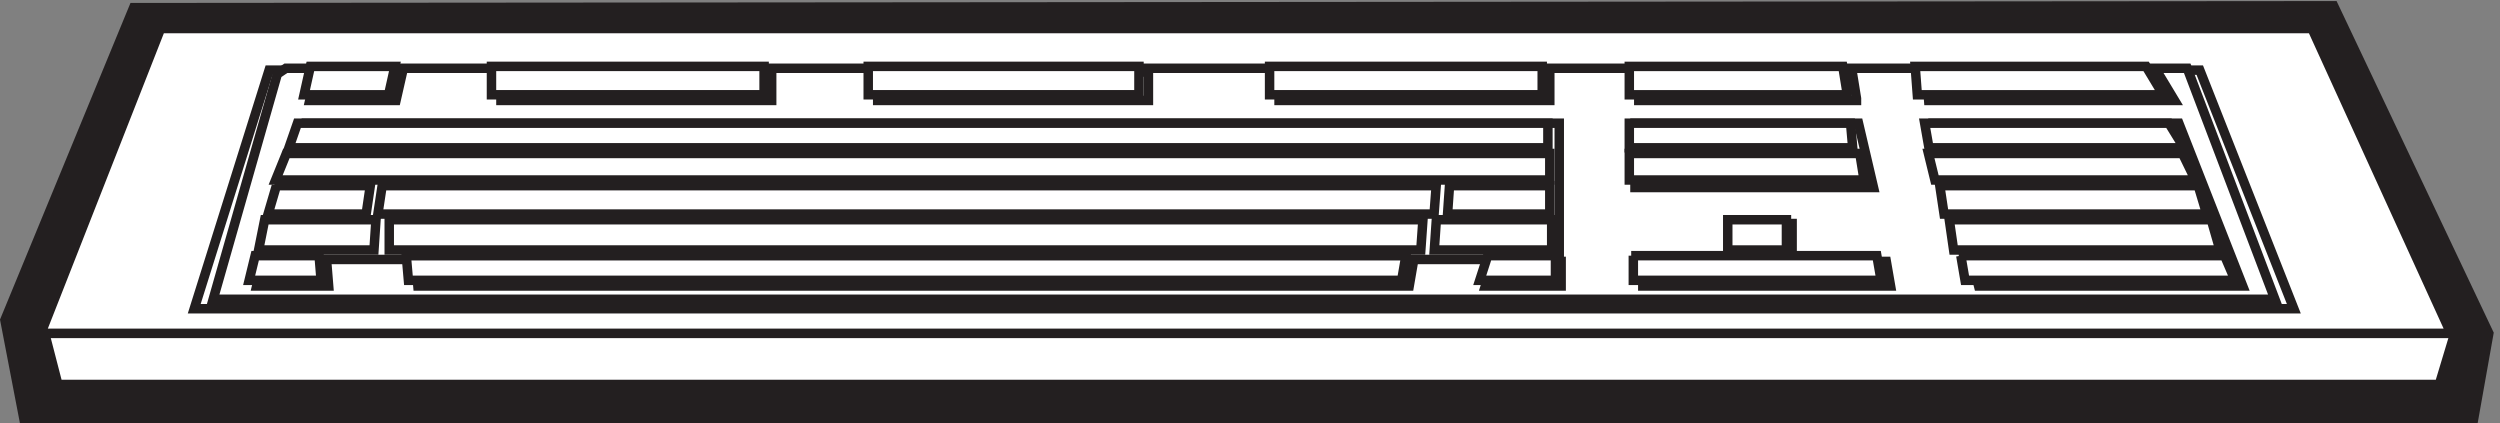
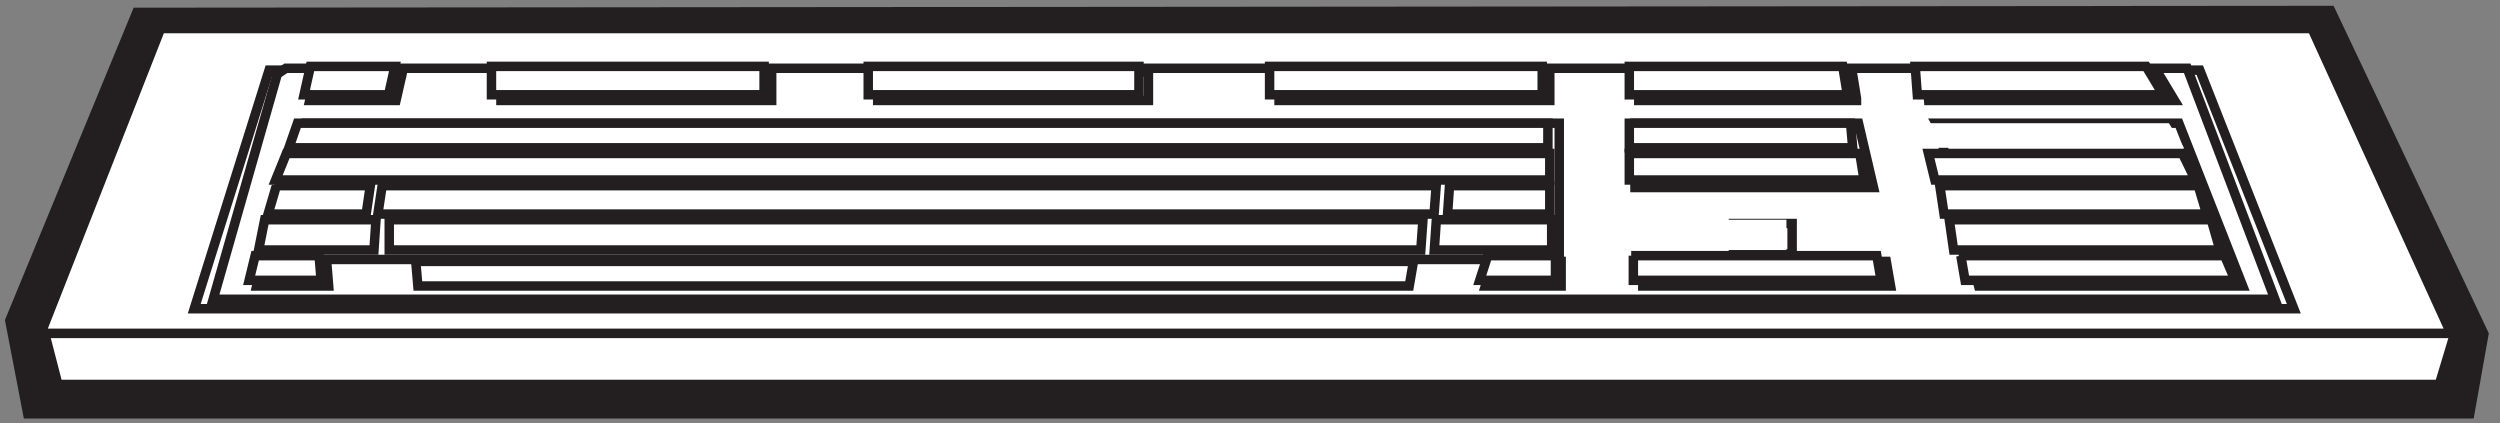
<svg xmlns="http://www.w3.org/2000/svg" xml:space="preserve" width="263.439" height="44.6">
  <rect width="100%" height="100%" fill="#808080" stroke="none" />
  <path d="m18.332 3.664-15 78 102 247.5 1742.998 1.5 123-259.5-12-67.5H18.332" style="fill:#231f20;fill-opacity:1;fill-rule:evenodd;stroke:none" transform="matrix(.133 0 0 -.133 .075 44.589)" />
-   <path d="m18.332 3.664-15 78 102 247.5 1742.998 1.5 123-259.5-12-67.5z" style="fill:none;stroke:#231f20;stroke-width:7.5;stroke-linecap:butt;stroke-linejoin:miter;stroke-miterlimit:10;stroke-dasharray:none;stroke-opacity:1" transform="matrix(.133 0 0 -.133 .075 44.589)" />
  <path d="M34.832 71.168H1944.33l-12.22-40.5H45.305l-10.473 40.5" style="fill:#fff;fill-opacity:1;fill-rule:evenodd;stroke:none" transform="matrix(.133 0 0 -.133 .075 44.589)" />
  <path d="M34.832 71.168H1944.33l-12.22-40.5H45.305Z" style="fill:none;stroke:#231f20;stroke-width:7.5;stroke-linecap:butt;stroke-linejoin:miter;stroke-miterlimit:10;stroke-dasharray:none;stroke-opacity:1" transform="matrix(.133 0 0 -.133 .075 44.589)" />
  <path d="M126.715 312.668H1831.2l110.13-241.5H31.832l94.883 241.5" style="fill:#fff;fill-opacity:1;fill-rule:evenodd;stroke:none" transform="matrix(.133 0 0 -.133 .075 44.589)" />
  <path d="M126.715 312.668H1831.2l110.13-241.5H31.832Z" style="fill:none;stroke:#231f20;stroke-width:7.5;stroke-linecap:butt;stroke-linejoin:miter;stroke-miterlimit:10;stroke-dasharray:none;stroke-opacity:1" transform="matrix(.133 0 0 -.133 .075 44.589)" />
  <path d="M212.637 279.668H1742.32l74.51-189H153.332l59.305 189" style="fill:#fff;fill-opacity:1;fill-rule:evenodd;stroke:none" transform="matrix(.133 0 0 -.133 .075 44.589)" />
  <path d="M212.637 279.668H1742.32l74.51-189H153.332Z" style="fill:none;stroke:#231f20;stroke-width:7.5;stroke-linecap:butt;stroke-linejoin:miter;stroke-miterlimit:10;stroke-dasharray:none;stroke-opacity:1" transform="matrix(.133 0 0 -.133 .075 44.589)" />
  <path d="M225.945 281.168H1732.36l69.47-183H168.332l50.836 178.422" style="fill:#fff;fill-opacity:1;fill-rule:evenodd;stroke:none" transform="matrix(.133 0 0 -.133 .075 44.589)" />
  <path d="M225.945 281.168H1732.36l69.47-183H168.332l50.836 178.422z" style="fill:none;stroke:#231f20;stroke-width:7.5;stroke-linecap:butt;stroke-linejoin:miter;stroke-miterlimit:10;stroke-dasharray:none;stroke-opacity:1" transform="matrix(.133 0 0 -.133 .075 44.589)" />
  <path d="m313.207 255.668 5.125 22.5h-68.371l-5.129-22.5h68.375" style="fill:#fff;fill-opacity:1;fill-rule:evenodd;stroke:none" transform="matrix(.133 0 0 -.133 .075 44.589)" />
  <path d="m313.207 255.668 5.125 22.5h-68.371l-5.129-22.5z" style="fill:none;stroke:#231f20;stroke-width:7.5;stroke-linecap:butt;stroke-linejoin:miter;stroke-miterlimit:10;stroke-dasharray:none;stroke-opacity:1" transform="matrix(.133 0 0 -.133 .075 44.589)" />
  <path d="m307.309 260.168 5.023 22.5h-66.977l-5.023-22.5h66.977" style="fill:#fff;fill-opacity:1;fill-rule:evenodd;stroke:none" transform="matrix(.133 0 0 -.133 .075 44.589)" />
  <path d="m307.309 260.168 5.023 22.5h-66.977l-5.023-22.5z" style="fill:none;stroke:#231f20;stroke-width:7.5;stroke-linecap:butt;stroke-linejoin:miter;stroke-miterlimit:10;stroke-dasharray:none;stroke-opacity:1" transform="matrix(.133 0 0 -.133 .075 44.589)" />
  <path d="M610.832 255.668v22.5h-214.5v-22.5h214.5" style="fill:#fff;fill-opacity:1;fill-rule:evenodd;stroke:none" transform="matrix(.133 0 0 -.133 .075 44.589)" />
  <path d="M610.832 255.668v22.5h-214.5v-22.5z" style="fill:none;stroke:#231f20;stroke-width:7.5;stroke-linecap:butt;stroke-linejoin:miter;stroke-miterlimit:10;stroke-dasharray:none;stroke-opacity:1" transform="matrix(.133 0 0 -.133 .075 44.589)" />
  <path d="M604.832 260.168v22.5h-216v-22.5h216" style="fill:#fff;fill-opacity:1;fill-rule:evenodd;stroke:none" transform="matrix(.133 0 0 -.133 .075 44.589)" />
  <path d="M604.832 260.168v22.5h-216v-22.5z" style="fill:none;stroke:#231f20;stroke-width:7.5;stroke-linecap:butt;stroke-linejoin:miter;stroke-miterlimit:10;stroke-dasharray:none;stroke-opacity:1" transform="matrix(.133 0 0 -.133 .075 44.589)" />
  <path d="M909.332 255.668v22.5h-214.5v-22.5h214.5" style="fill:#fff;fill-opacity:1;fill-rule:evenodd;stroke:none" transform="matrix(.133 0 0 -.133 .075 44.589)" />
  <path d="M909.332 255.668v22.5h-214.5v-22.5z" style="fill:none;stroke:#231f20;stroke-width:7.5;stroke-linecap:butt;stroke-linejoin:miter;stroke-miterlimit:10;stroke-dasharray:none;stroke-opacity:1" transform="matrix(.133 0 0 -.133 .075 44.589)" />
  <path d="M901.832 260.168v22.5h-214.5v-22.5h214.5" style="fill:#fff;fill-opacity:1;fill-rule:evenodd;stroke:none" transform="matrix(.133 0 0 -.133 .075 44.589)" />
  <path d="M901.832 260.168v22.5h-214.5v-22.5z" style="fill:none;stroke:#231f20;stroke-width:7.5;stroke-linecap:butt;stroke-linejoin:miter;stroke-miterlimit:10;stroke-dasharray:none;stroke-opacity:1" transform="matrix(.133 0 0 -.133 .075 44.589)" />
  <path d="M1227.33 255.668v22.5h-214.5v-22.5h214.5" style="fill:#fff;fill-opacity:1;fill-rule:evenodd;stroke:none" transform="matrix(.133 0 0 -.133 .075 44.589)" />
  <path d="M1227.33 255.668v22.5h-214.5v-22.5z" style="fill:none;stroke:#231f20;stroke-width:7.5;stroke-linecap:butt;stroke-linejoin:miter;stroke-miterlimit:10;stroke-dasharray:none;stroke-opacity:1" transform="matrix(.133 0 0 -.133 .075 44.589)" />
  <path d="M1221.33 260.168v22.5h-216v-22.5h216" style="fill:#fff;fill-opacity:1;fill-rule:evenodd;stroke:none" transform="matrix(.133 0 0 -.133 .075 44.589)" />
  <path d="M1221.33 260.168v22.5h-216v-22.5z" style="fill:none;stroke:#231f20;stroke-width:7.5;stroke-linecap:butt;stroke-linejoin:miter;stroke-miterlimit:10;stroke-dasharray:none;stroke-opacity:1" transform="matrix(.133 0 0 -.133 .075 44.589)" />
  <path d="M240.715 237.664h994.115v-108H210.332l28.695 104.961" style="fill:#fff;fill-opacity:1;fill-rule:evenodd;stroke:none" transform="matrix(.133 0 0 -.133 .075 44.589)" />
  <path d="M240.715 237.664h994.115v-108H210.332l28.695 104.961z" style="fill:none;stroke:#231f20;stroke-width:7.5;stroke-linecap:butt;stroke-linejoin:miter;stroke-miterlimit:10;stroke-dasharray:none;stroke-opacity:1" transform="matrix(.133 0 0 -.133 .075 44.589)" />
  <path d="M226.332 213.664H1227.33v-21H217.832l8.5 21" style="fill:#fff;fill-opacity:1;fill-rule:evenodd;stroke:none" transform="matrix(.133 0 0 -.133 .075 44.589)" />
  <path d="M226.332 213.664H1227.33v-21H217.832Z" style="fill:none;stroke:#231f20;stroke-width:7.5;stroke-linecap:butt;stroke-linejoin:miter;stroke-miterlimit:10;stroke-dasharray:none;stroke-opacity:1" transform="matrix(.133 0 0 -.133 .075 44.589)" />
  <path d="M235.117 237.664h990.713v-19.5H228.332l6.785 19.5" style="fill:#fff;fill-opacity:1;fill-rule:evenodd;stroke:none" transform="matrix(.133 0 0 -.133 .075 44.589)" />
  <path d="M235.117 237.664h990.713v-19.5H228.332Z" style="fill:none;stroke:#231f20;stroke-width:7.5;stroke-linecap:butt;stroke-linejoin:miter;stroke-miterlimit:10;stroke-dasharray:none;stroke-opacity:1" transform="matrix(.133 0 0 -.133 .075 44.589)" />
  <path d="M216.793 188.168h76.039l-3.305-22.5h-77.695l6.613 22.5" style="fill:#fff;fill-opacity:1;fill-rule:evenodd;stroke:none" transform="matrix(.133 0 0 -.133 .075 44.589)" />
  <path d="M216.793 188.168h76.039l-3.305-22.5h-77.695l6.613 22.5z" style="fill:none;stroke:#231f20;stroke-width:7.5;stroke-linecap:butt;stroke-linejoin:miter;stroke-miterlimit:10;stroke-dasharray:none;stroke-opacity:1" transform="matrix(.133 0 0 -.133 .075 44.589)" />
  <path d="m297.332 161.164-1.602-24h-91.398l4.813 24h88.187" style="fill:#fff;fill-opacity:1;fill-rule:evenodd;stroke:none" transform="matrix(.133 0 0 -.133 .075 44.589)" />
  <path d="m297.332 161.164-1.602-24h-91.398l4.813 24z" style="fill:none;stroke:#231f20;stroke-width:7.5;stroke-linecap:butt;stroke-linejoin:miter;stroke-miterlimit:10;stroke-dasharray:none;stroke-opacity:1" transform="matrix(.133 0 0 -.133 .075 44.589)" />
  <path d="m1147.89 188.168-1.56-22.5h81v22.5h-74.77" style="fill:#fff;fill-opacity:1;fill-rule:evenodd;stroke:none" transform="matrix(.133 0 0 -.133 .075 44.589)" />
  <path d="m1147.89 188.168-1.56-22.5h81v22.5h-74.77z" style="fill:none;stroke:#231f20;stroke-width:7.5;stroke-linecap:butt;stroke-linejoin:miter;stroke-miterlimit:10;stroke-dasharray:none;stroke-opacity:1" transform="matrix(.133 0 0 -.133 .075 44.589)" />
  <path d="m1137.46 161.164-1.63-24h93v24h-86.47" style="fill:#fff;fill-opacity:1;fill-rule:evenodd;stroke:none" transform="matrix(.133 0 0 -.133 .075 44.589)" />
  <path d="m1137.46 161.164-1.63-24h93v24h-86.47z" style="fill:none;stroke:#231f20;stroke-width:7.5;stroke-linecap:butt;stroke-linejoin:miter;stroke-miterlimit:10;stroke-dasharray:none;stroke-opacity:1" transform="matrix(.133 0 0 -.133 .075 44.589)" />
  <path d="m302.223 188.168-3.391-22.5h836.808l1.69 22.5H308.996" style="fill:#fff;fill-opacity:1;fill-rule:evenodd;stroke:none" transform="matrix(.133 0 0 -.133 .075 44.589)" />
  <path d="m302.223 188.168-3.391-22.5h836.808l1.69 22.5H308.996Z" style="fill:none;stroke:#231f20;stroke-width:7.5;stroke-linecap:butt;stroke-linejoin:miter;stroke-miterlimit:10;stroke-dasharray:none;stroke-opacity:1" transform="matrix(.133 0 0 -.133 .075 44.589)" />
  <path d="M307.832 161.164v-24h817.308l1.69 24H329.875" style="fill:#fff;fill-opacity:1;fill-rule:evenodd;stroke:none" transform="matrix(.133 0 0 -.133 .075 44.589)" />
  <path d="M307.832 161.164v-24h817.308l1.69 24H329.875Z" style="fill:none;stroke:#231f20;stroke-width:7.5;stroke-linecap:butt;stroke-linejoin:miter;stroke-miterlimit:10;stroke-dasharray:none;stroke-opacity:1" transform="matrix(.133 0 0 -.133 .075 44.589)" />
  <path d="M207.582 128.168h50.668l1.582-19.5h-57l4.75 19.5" style="fill:#fff;fill-opacity:1;fill-rule:evenodd;stroke:none" transform="matrix(.133 0 0 -.133 .075 44.589)" />
  <path d="M207.582 128.168h50.668l1.582-19.5h-57z" style="fill:none;stroke:#231f20;stroke-width:7.5;stroke-linecap:butt;stroke-linejoin:miter;stroke-miterlimit:10;stroke-dasharray:none;stroke-opacity:1" transform="matrix(.133 0 0 -.133 .075 44.589)" />
  <path d="M201.582 132.668h50.668l1.582-19.5h-57l4.75 19.5" style="fill:#fff;fill-opacity:1;fill-rule:evenodd;stroke:none" transform="matrix(.133 0 0 -.133 .075 44.589)" />
  <path d="M201.582 132.668h50.668l1.582-19.5h-57z" style="fill:none;stroke:#231f20;stroke-width:7.5;stroke-linecap:butt;stroke-linejoin:miter;stroke-miterlimit:10;stroke-dasharray:none;stroke-opacity:1" transform="matrix(.133 0 0 -.133 .075 44.589)" />
  <path d="m328.832 128.168 1.684-19.5h785.454l3.36 19.5H332.195" style="fill:#fff;fill-opacity:1;fill-rule:evenodd;stroke:none" transform="matrix(.133 0 0 -.133 .075 44.589)" />
  <path d="m328.832 128.168 1.684-19.5h785.454l3.36 19.5H332.195Z" style="fill:none;stroke:#231f20;stroke-width:7.5;stroke-linecap:butt;stroke-linejoin:miter;stroke-miterlimit:10;stroke-dasharray:none;stroke-opacity:1" transform="matrix(.133 0 0 -.133 .075 44.589)" />
-   <path d="m321.332 132.668 1.688-19.5h786.94l3.37 19.5H324.703" style="fill:#fff;fill-opacity:1;fill-rule:evenodd;stroke:none" transform="matrix(.133 0 0 -.133 .075 44.589)" />
-   <path d="m321.332 132.668 1.688-19.5h786.94l3.37 19.5H324.703Z" style="fill:none;stroke:#231f20;stroke-width:7.5;stroke-linecap:butt;stroke-linejoin:miter;stroke-miterlimit:10;stroke-dasharray:none;stroke-opacity:1" transform="matrix(.133 0 0 -.133 .075 44.589)" />
  <path d="M1236.33 128.168v-19.5h-60l6.31 19.5h53.69" style="fill:#fff;fill-opacity:1;fill-rule:evenodd;stroke:none" transform="matrix(.133 0 0 -.133 .075 44.589)" />
  <path d="M1236.33 128.168v-19.5h-60l6.31 19.5z" style="fill:none;stroke:#231f20;stroke-width:7.5;stroke-linecap:butt;stroke-linejoin:miter;stroke-miterlimit:10;stroke-dasharray:none;stroke-opacity:1" transform="matrix(.133 0 0 -.133 .075 44.589)" />
  <path d="M1231.83 132.668v-19.5h-60l6.31 19.5h53.69" style="fill:#fff;fill-opacity:1;fill-rule:evenodd;stroke:none" transform="matrix(.133 0 0 -.133 .075 44.589)" />
  <path d="M1231.83 132.668v-19.5h-60l6.31 19.5z" style="fill:none;stroke:#231f20;stroke-width:7.5;stroke-linecap:butt;stroke-linejoin:miter;stroke-miterlimit:10;stroke-dasharray:none;stroke-opacity:1" transform="matrix(.133 0 0 -.133 .075 44.589)" />
  <path d="m1470.33 257.273-3.38 20.895h-169.12v-22.5h172.5" style="fill:#fff;fill-opacity:1;fill-rule:evenodd;stroke:none" transform="matrix(.133 0 0 -.133 .075 44.589)" />
  <path d="m1470.33 257.273-3.38 20.895h-169.12v-22.5h172.5z" style="fill:none;stroke:#231f20;stroke-width:7.5;stroke-linecap:butt;stroke-linejoin:miter;stroke-miterlimit:10;stroke-dasharray:none;stroke-opacity:1" transform="matrix(.133 0 0 -.133 .075 44.589)" />
  <path d="m1462.83 261.773-3.38 20.895h-169.12v-22.5h172.5" style="fill:#fff;fill-opacity:1;fill-rule:evenodd;stroke:none" transform="matrix(.133 0 0 -.133 .075 44.589)" />
  <path d="m1462.83 261.773-3.38 20.895h-169.12v-22.5h172.5z" style="fill:none;stroke:#231f20;stroke-width:7.5;stroke-linecap:butt;stroke-linejoin:miter;stroke-miterlimit:10;stroke-dasharray:none;stroke-opacity:1" transform="matrix(.133 0 0 -.133 .075 44.589)" />
  <path d="M1294.83 237.664h177.08l11.92-51h-189v40.801" style="fill:#fff;fill-opacity:1;fill-rule:evenodd;stroke:none" transform="matrix(.133 0 0 -.133 .075 44.589)" />
  <path d="M1294.83 237.664h177.08l11.92-51h-189v40.801z" style="fill:none;stroke:#231f20;stroke-width:7.5;stroke-linecap:butt;stroke-linejoin:miter;stroke-miterlimit:10;stroke-dasharray:none;stroke-opacity:1" transform="matrix(.133 0 0 -.133 .075 44.589)" />
  <path d="M1290.33 237.664h175.3l1.7-19.5h-177v16.5" style="fill:#fff;fill-opacity:1;fill-rule:evenodd;stroke:none" transform="matrix(.133 0 0 -.133 .075 44.589)" />
  <path d="M1290.33 237.664h175.3l1.7-19.5h-177v16.5z" style="fill:none;stroke:#231f20;stroke-width:7.5;stroke-linecap:butt;stroke-linejoin:miter;stroke-miterlimit:10;stroke-dasharray:none;stroke-opacity:1" transform="matrix(.133 0 0 -.133 .075 44.589)" />
  <path d="M1290.33 213.664h182.62l3.38-21h-186v21" style="fill:#fff;fill-opacity:1;fill-rule:evenodd;stroke:none" transform="matrix(.133 0 0 -.133 .075 44.589)" />
  <path d="M1290.33 213.664h182.62l3.38-21h-186z" style="fill:none;stroke:#231f20;stroke-width:7.5;stroke-linecap:butt;stroke-linejoin:miter;stroke-miterlimit:10;stroke-dasharray:none;stroke-opacity:1" transform="matrix(.133 0 0 -.133 .075 44.589)" />
  <path d="M1372.83 158.168h46.5v-24h-46.5v22.5" style="fill:#fff;fill-opacity:1;fill-rule:evenodd;stroke:none" transform="matrix(.133 0 0 -.133 .075 44.589)" />
  <path d="M1372.83 158.168h46.5v-24h-46.5v22.5z" style="fill:none;stroke:#231f20;stroke-width:7.5;stroke-linecap:butt;stroke-linejoin:miter;stroke-miterlimit:10;stroke-dasharray:none;stroke-opacity:1" transform="matrix(.133 0 0 -.133 .075 44.589)" />
  <path d="M1368.33 161.164h46.5v-24h-46.5v22.5" style="fill:#fff;fill-opacity:1;fill-rule:evenodd;stroke:none" transform="matrix(.133 0 0 -.133 .075 44.589)" />
-   <path d="M1368.33 161.164h46.5v-24h-46.5v22.5z" style="fill:none;stroke:#231f20;stroke-width:7.5;stroke-linecap:butt;stroke-linejoin:miter;stroke-miterlimit:10;stroke-dasharray:none;stroke-opacity:1" transform="matrix(.133 0 0 -.133 .075 44.589)" />
  <path d="M1299.33 128.168h194.62l3.38-19.5h-196.31v19.5" style="fill:#fff;fill-opacity:1;fill-rule:evenodd;stroke:none" transform="matrix(.133 0 0 -.133 .075 44.589)" />
  <path d="M1299.33 128.168h194.62l3.38-19.5h-196.31v19.5z" style="fill:none;stroke:#231f20;stroke-width:7.5;stroke-linecap:butt;stroke-linejoin:miter;stroke-miterlimit:10;stroke-dasharray:none;stroke-opacity:1" transform="matrix(.133 0 0 -.133 .075 44.589)" />
  <path d="M1291.83 132.668h194.62l3.38-19.5h-196.31v19.5" style="fill:#fff;fill-opacity:1;fill-rule:evenodd;stroke:none" transform="matrix(.133 0 0 -.133 .075 44.589)" />
  <path d="M1291.83 132.668h194.62l3.38-19.5h-196.31v19.5z" style="fill:none;stroke:#231f20;stroke-width:7.5;stroke-linecap:butt;stroke-linejoin:miter;stroke-miterlimit:10;stroke-dasharray:none;stroke-opacity:1" transform="matrix(.133 0 0 -.133 .075 44.589)" />
  <path d="m1527.52 255.668-1.69 22.5h182.95l13.55-22.5h-194.81" style="fill:#fff;fill-opacity:1;fill-rule:evenodd;stroke:none" transform="matrix(.133 0 0 -.133 .075 44.589)" />
  <path d="m1527.52 255.668-1.69 22.5h182.95l13.55-22.5z" style="fill:none;stroke:#231f20;stroke-width:7.5;stroke-linecap:butt;stroke-linejoin:miter;stroke-miterlimit:10;stroke-dasharray:none;stroke-opacity:1" transform="matrix(.133 0 0 -.133 .075 44.589)" />
  <path d="m1518.52 260.168-1.69 22.5h182.95l13.55-22.5h-194.81" style="fill:#fff;fill-opacity:1;fill-rule:evenodd;stroke:none" transform="matrix(.133 0 0 -.133 .075 44.589)" />
  <path d="m1518.52 260.168-1.69 22.5h182.95l13.55-22.5z" style="fill:none;stroke:#231f20;stroke-width:7.5;stroke-linecap:butt;stroke-linejoin:miter;stroke-miterlimit:10;stroke-dasharray:none;stroke-opacity:1" transform="matrix(.133 0 0 -.133 .075 44.589)" />
  <path d="M1533.33 237.664h192.37l50.63-129h-209.25l-32.06 125.856" style="fill:#fff;fill-opacity:1;fill-rule:evenodd;stroke:none" transform="matrix(.133 0 0 -.133 .075 44.589)" />
  <path d="M1533.33 237.664h192.37l50.63-129h-209.25l-32.06 125.856z" style="fill:none;stroke:#231f20;stroke-width:7.5;stroke-linecap:butt;stroke-linejoin:miter;stroke-miterlimit:10;stroke-dasharray:none;stroke-opacity:1" transform="matrix(.133 0 0 -.133 .075 44.589)" />
  <path d="M1524.33 237.664h193.51l11.99-19.5h-202.08l-3.42 19.5" style="fill:#fff;fill-opacity:1;fill-rule:evenodd;stroke:none" transform="matrix(.133 0 0 -.133 .075 44.589)" />
-   <path d="M1524.33 237.664h193.51l11.99-19.5h-202.08z" style="fill:none;stroke:#231f20;stroke-width:7.5;stroke-linecap:butt;stroke-linejoin:miter;stroke-miterlimit:10;stroke-dasharray:none;stroke-opacity:1" transform="matrix(.133 0 0 -.133 .075 44.589)" />
  <path d="M1527.33 213.664h201.27l10.23-21h-206.38l-5.12 21" style="fill:#fff;fill-opacity:1;fill-rule:evenodd;stroke:none" transform="matrix(.133 0 0 -.133 .075 44.589)" />
  <path d="M1527.33 213.664h201.27l10.23-21h-206.38z" style="fill:none;stroke:#231f20;stroke-width:7.5;stroke-linecap:butt;stroke-linejoin:miter;stroke-miterlimit:10;stroke-dasharray:none;stroke-opacity:1" transform="matrix(.133 0 0 -.133 .075 44.589)" />
  <path d="M1538.02 188.168h203.04l6.77-22.5h-208.12l-3.38 22.5" style="fill:#fff;fill-opacity:1;fill-rule:evenodd;stroke:none" transform="matrix(.133 0 0 -.133 .075 44.589)" />
  <path d="M1538.02 188.168h203.04l6.77-22.5h-208.12l-3.38 22.5z" style="fill:none;stroke:#231f20;stroke-width:7.5;stroke-linecap:butt;stroke-linejoin:miter;stroke-miterlimit:10;stroke-dasharray:none;stroke-opacity:1" transform="matrix(.133 0 0 -.133 .075 44.589)" />
  <path d="m1751.41 161.164 6.92-24h-211.04l-3.46 24z" style="fill:#fff;fill-opacity:1;fill-rule:evenodd;stroke:none" transform="matrix(.133 0 0 -.133 .075 44.589)" />
  <path d="m1751.41 161.164 6.92-24h-211.04l-3.46 24z" style="fill:none;stroke:#231f20;stroke-width:7.5;stroke-linecap:butt;stroke-linejoin:miter;stroke-miterlimit:10;stroke-dasharray:none;stroke-opacity:1" transform="matrix(.133 0 0 -.133 .075 44.589)" />
  <path d="M1551.33 132.668h210.64l8.36-19.5h-213.99l-3.34 19.5" style="fill:#fff;fill-opacity:1;fill-rule:evenodd;stroke:none" transform="matrix(.133 0 0 -.133 .075 44.589)" />
  <path d="M1551.33 132.668h210.64l8.36-19.5h-213.99l-3.34 19.5z" style="fill:none;stroke:#231f20;stroke-width:7.5;stroke-linecap:butt;stroke-linejoin:miter;stroke-miterlimit:10;stroke-dasharray:none;stroke-opacity:1" transform="matrix(.133 0 0 -.133 .075 44.589)" />
</svg>